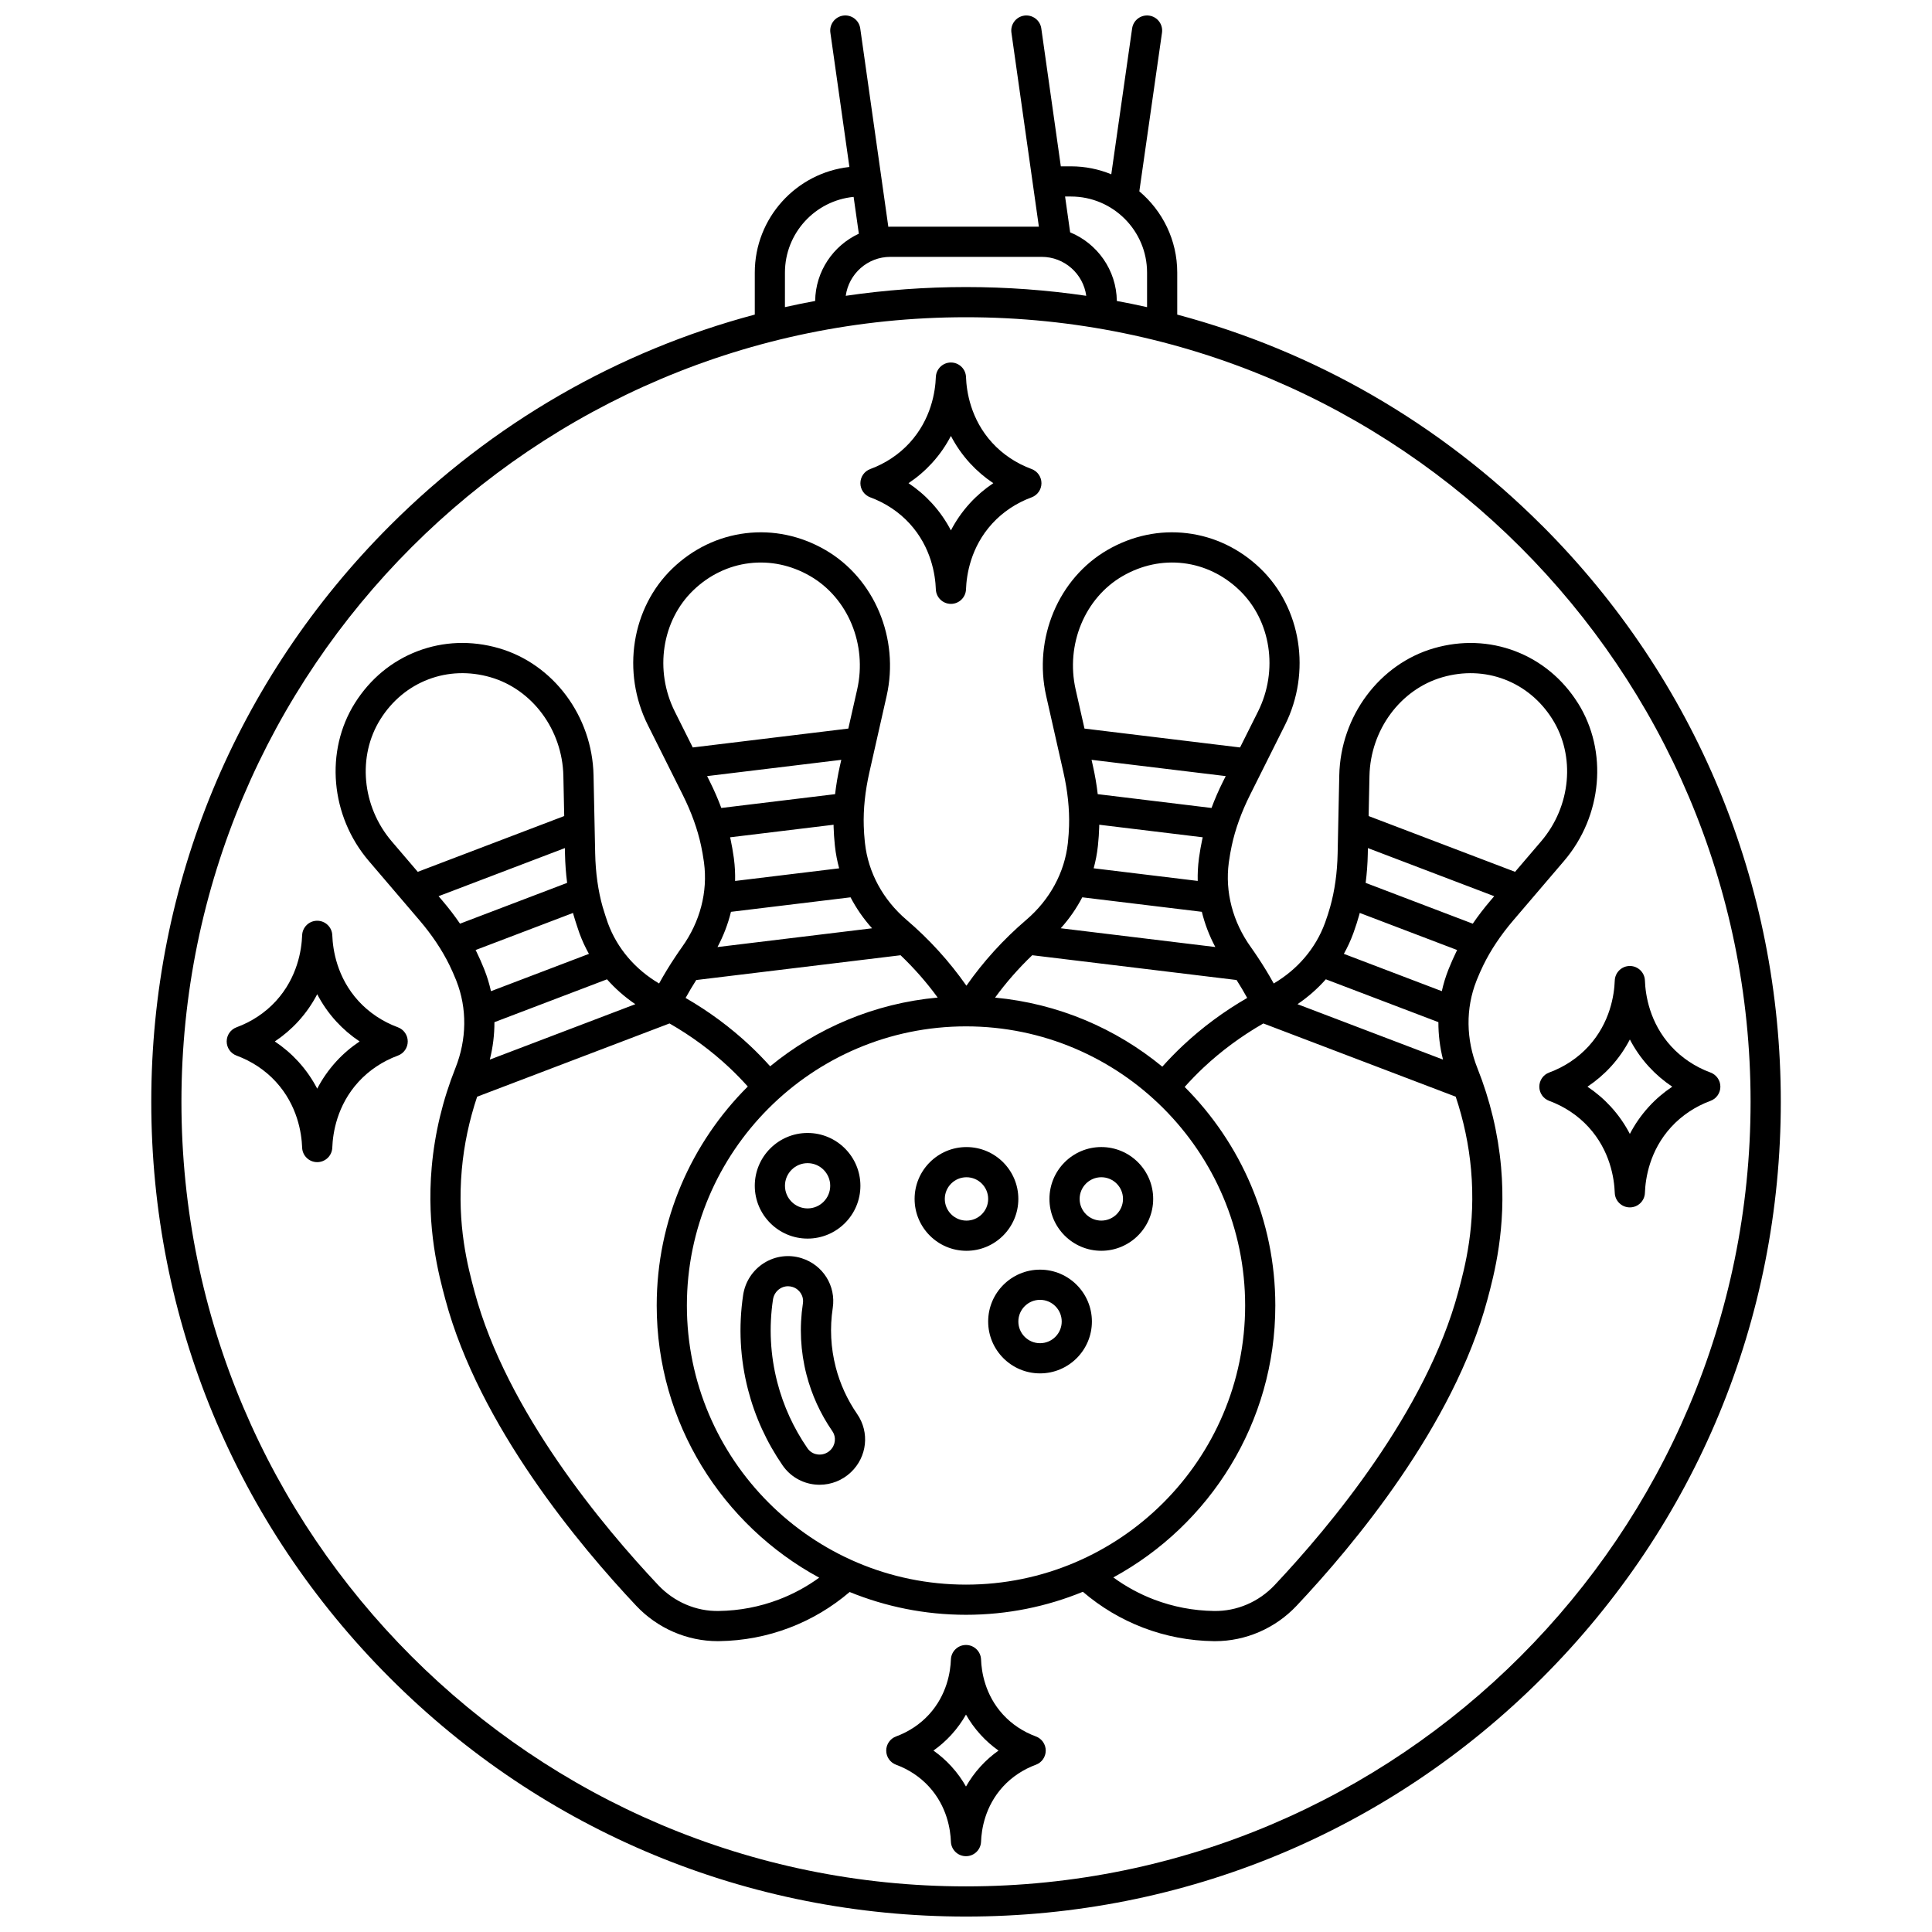
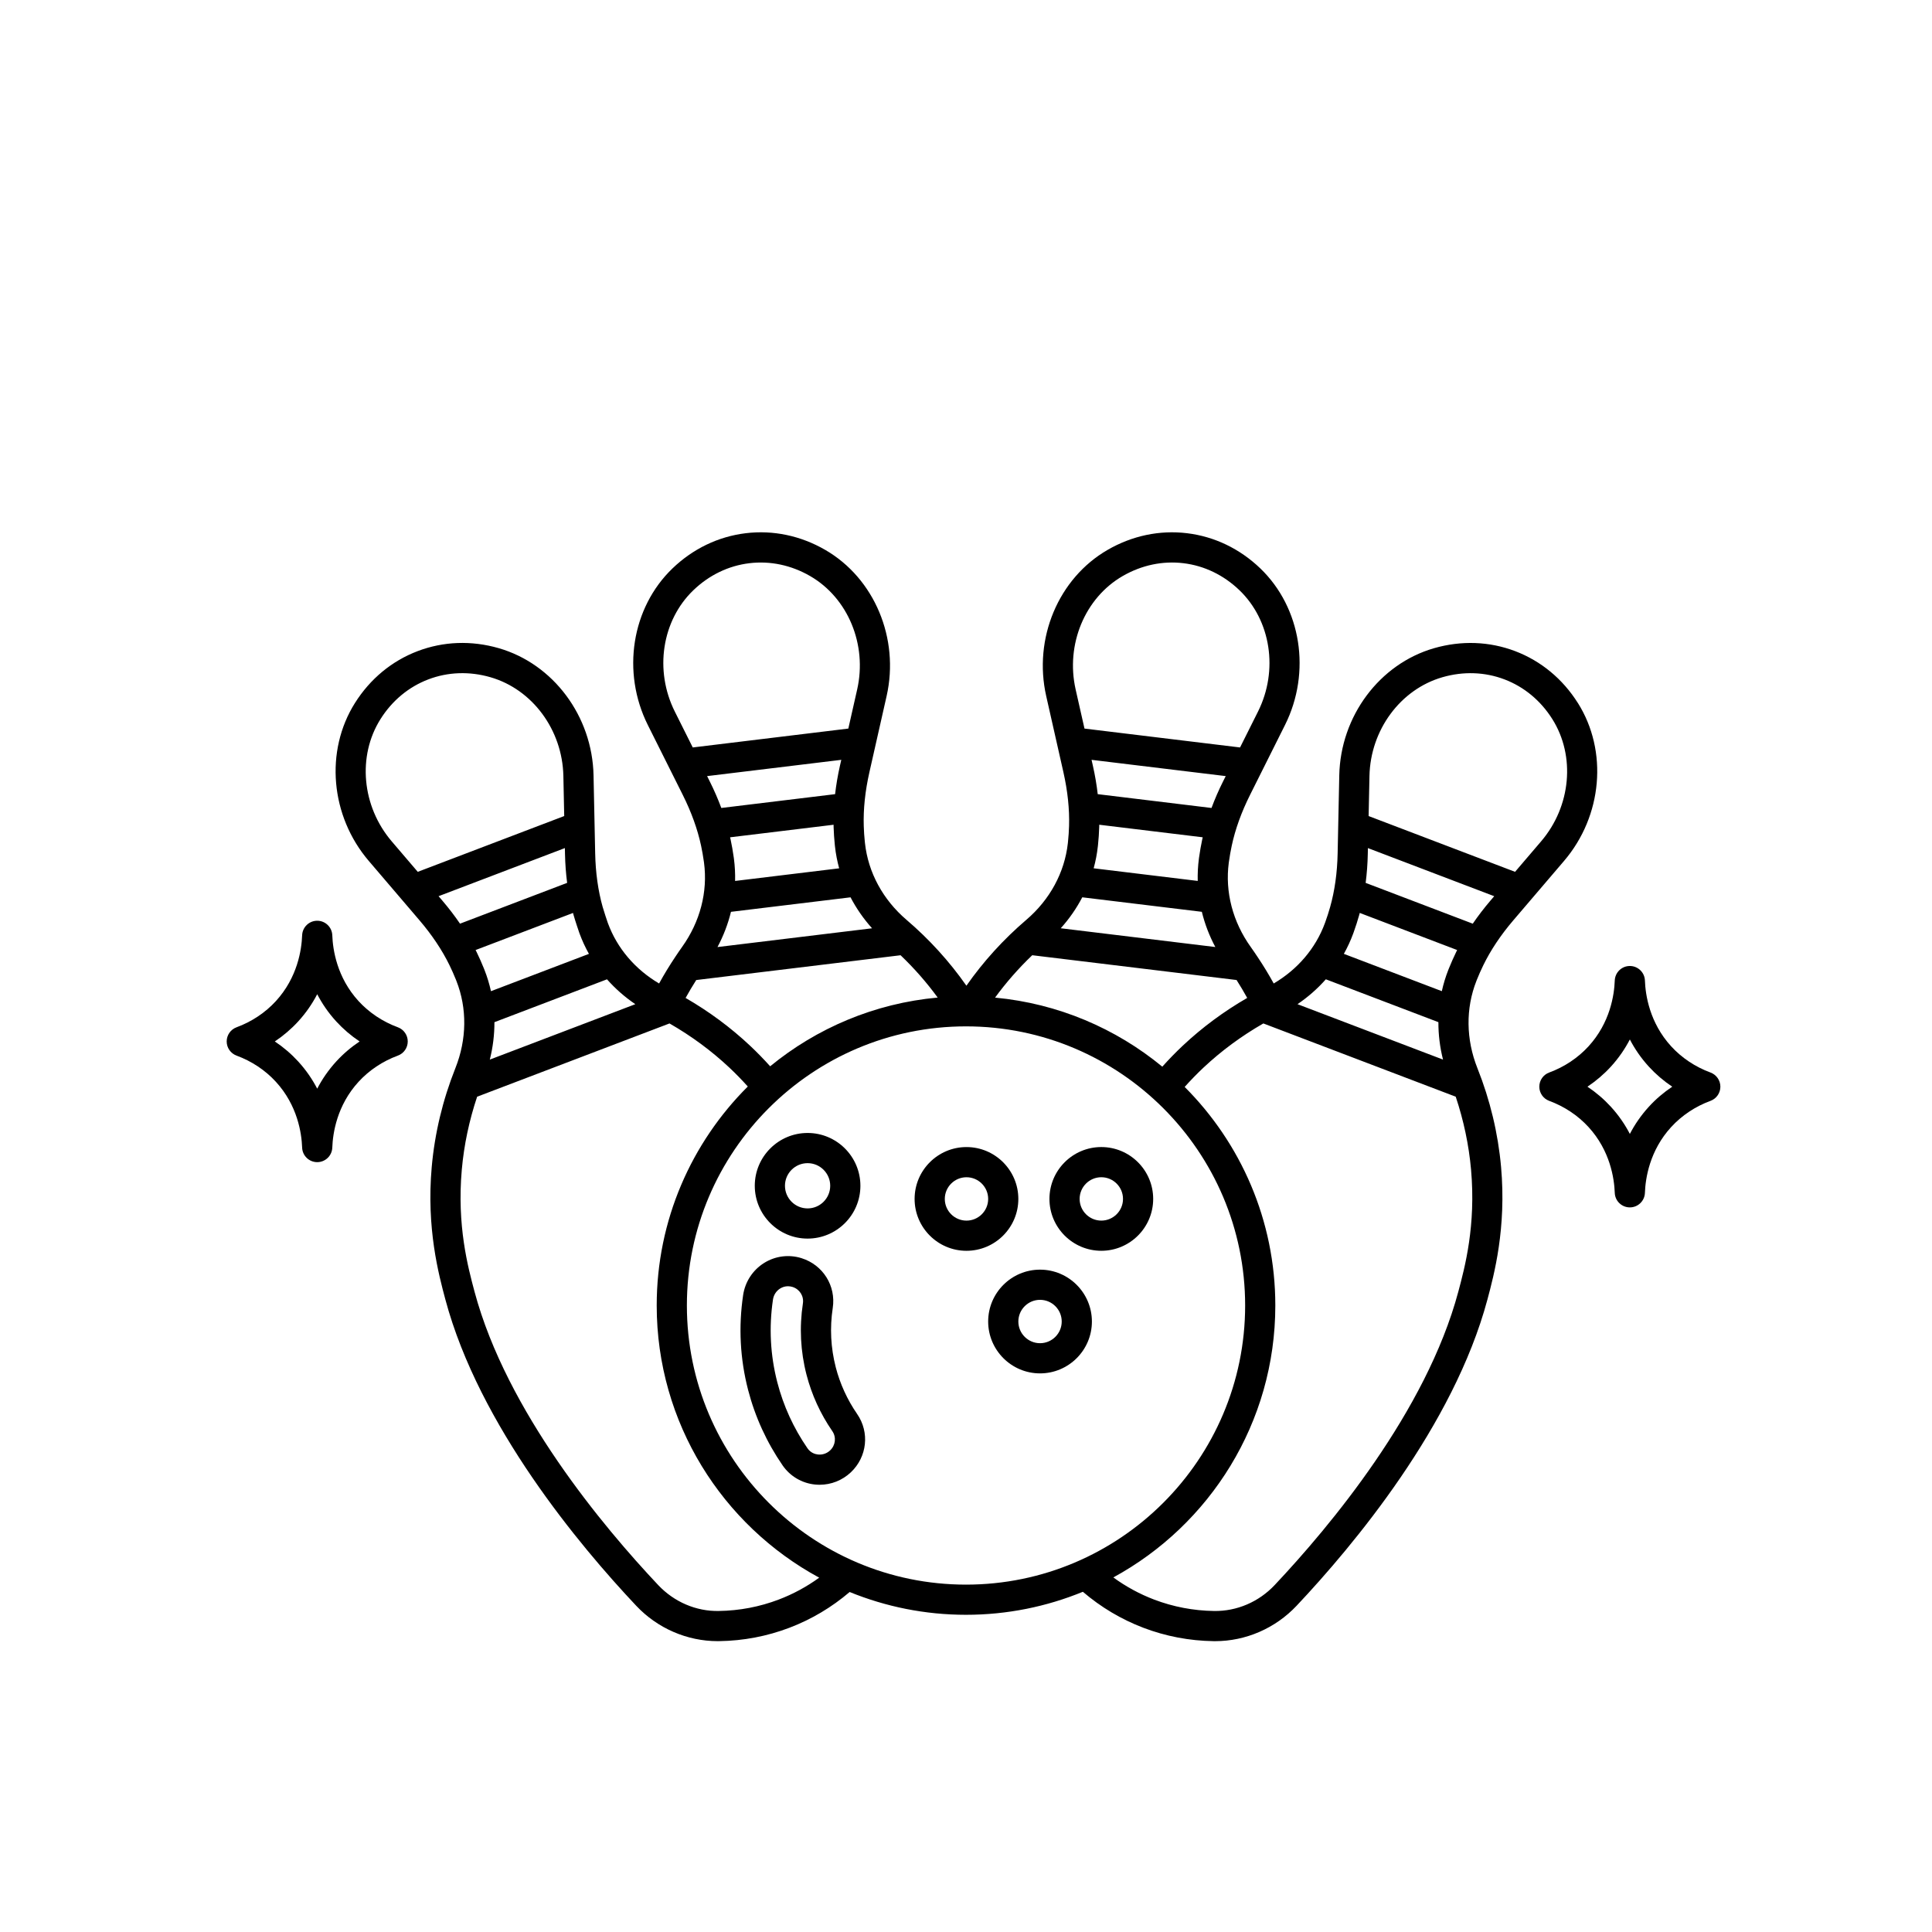
<svg xmlns="http://www.w3.org/2000/svg" width="800px" height="800px" version="1.1" viewBox="144 144 512 512">
  <defs>
    <clipPath id="a">
-       <path d="m184 148.09h432v503.81h-432z" />
-     </clipPath>
+       </clipPath>
  </defs>
  <g clip-path="url(#a)">
    <path d="m552.68 283.31c-27.23-27.23-60.457-46.277-96.699-55.938v-11.133c0-8.633-3.91-16.367-10.047-21.535l6.008-42.043c0.312-2.188-1.207-4.211-3.394-4.523-2.191-0.312-4.211 1.207-4.523 3.394l-5.523 38.66c-3.297-1.355-6.902-2.109-10.68-2.109h-2.691l-5.176-36.547c-0.309-2.188-2.332-3.703-4.519-3.398-2.188 0.312-3.707 2.332-3.398 4.519l7.277 51.418h-39.371c-0.176 0-0.348 0.023-0.527 0.027l-7.441-52.57c-0.309-2.184-2.328-3.703-4.519-3.398-2.188 0.312-3.707 2.336-3.398 4.519l5.043 35.598c-14.082 1.543-25.074 13.504-25.074 27.988v11.129c-36.242 9.66-69.469 28.707-96.699 55.938-40.781 40.785-63.238 95.008-63.238 152.68s22.461 111.89 63.242 152.68 95.004 63.242 152.68 63.242 111.89-22.461 152.68-63.242 63.242-95 63.242-152.68c0-57.672-22.461-111.89-63.242-152.68zm-124.86-87.23c11.117 0 20.164 9.043 20.164 20.164v9.152c-2.656-0.602-5.328-1.137-8.012-1.637-0.102-8.211-5.188-15.234-12.371-18.188l-1.344-9.492zm-47.875 15.992h40.113c6.031 0 11.02 4.5 11.809 10.32-10.457-1.539-21.102-2.32-31.867-2.32s-21.406 0.785-31.867 2.32c0.797-5.82 5.781-10.32 11.812-10.32zm-27.926 4.168c0-10.453 8-19.074 18.199-20.062l1.383 9.754c-6.758 3.133-11.477 9.926-11.574 17.824-2.684 0.5-5.356 1.039-8.012 1.637zm47.984 427.67c-114.65 0-207.92-93.273-207.92-207.92s93.273-207.92 207.92-207.92 207.92 93.273 207.92 207.92c-0.004 114.65-93.277 207.92-207.92 207.92z" />
  </g>
  <path d="m562.14 330.29c-4.019-6.375-9.754-11.117-16.586-13.723-6.832-2.602-14.27-2.871-21.512-0.789-14.465 4.168-24.797 18.02-25.121 33.691l-0.434 20.68c-0.105 5.133-0.773 9.906-1.98 14.191-0.375 1.34-0.809 2.68-1.277 3.977l-0.133 0.363c-2.445 6.637-7.219 12.227-13.551 15.953-1.324-2.414-2.769-4.777-4.309-7.082-0.016-0.02-0.027-0.043-0.043-0.062-0.566-0.844-1.133-1.688-1.723-2.512-4.785-6.672-6.856-14.613-5.832-22.348l0.055-0.383c0.191-1.379 0.438-2.766 0.727-4.121 0.93-4.356 2.562-8.895 4.859-13.48l9.25-18.496c7.012-14.016 4.324-31.09-6.535-41.516-5.438-5.219-12.145-8.441-19.402-9.324-7.258-0.879-14.543 0.645-21.066 4.414-13.035 7.523-19.727 23.461-16.273 38.746l4.559 20.176c1.129 5.004 1.633 9.801 1.496 14.25-0.043 1.387-0.137 2.793-0.281 4.172l-0.039 0.387c-0.855 7.762-4.766 14.977-11.008 20.309-6.051 5.172-11.379 11.035-15.875 17.461-4.496-6.426-9.824-12.289-15.875-17.461-6.242-5.332-10.152-12.547-11.004-20.305l-0.043-0.387c-0.145-1.383-0.238-2.785-0.281-4.172-0.141-4.453 0.363-9.25 1.496-14.254l4.559-20.176c3.457-15.289-3.238-31.223-16.273-38.746-6.523-3.769-13.812-5.293-21.066-4.414-7.254 0.879-13.965 4.102-19.402 9.324-10.859 10.426-13.543 27.496-6.535 41.516l9.25 18.496c2.297 4.59 3.93 9.125 4.859 13.48 0.289 1.352 0.531 2.738 0.723 4.109l0.055 0.387c1.027 7.742-1.043 15.68-5.828 22.352-0.59 0.824-1.16 1.668-1.723 2.512-0.02 0.023-0.031 0.047-0.047 0.07-1.539 2.301-2.981 4.664-4.305 7.078-6.336-3.727-11.109-9.316-13.555-15.957l-0.066-0.18c-0.094-0.27-1.008-2.977-1.34-4.16-1.207-4.285-1.875-9.062-1.98-14.191l-0.434-20.68c-0.328-15.672-10.656-29.523-25.121-33.691-7.242-2.09-14.68-1.812-21.512 0.789-6.832 2.602-12.566 7.348-16.586 13.723-8.027 12.734-6.527 29.949 3.652 41.867l13.434 15.727c3.332 3.902 6.012 7.914 7.961 11.914 0.609 1.25 1.18 2.535 1.695 3.82l0.141 0.359c2.859 7.266 2.762 15.469-0.277 23.098-3.363 8.449-5.473 17.254-6.269 26.176-1.449 16.234 1.848 28.539 3.621 35.152 8.949 33.414 35.531 65.188 50.578 81.152 5.625 5.969 13.473 9.371 21.582 9.371 0.141 0 0.281 0 0.418-0.004 6.402-0.094 12.664-1.285 18.609-3.551 5.82-2.215 11.18-5.406 15.945-9.469 9.523 3.879 19.926 6.039 30.828 6.039 10.957 0 21.414-2.176 30.977-6.098 4.785 4.094 10.172 7.301 16.016 9.531 5.945 2.266 12.207 3.457 18.609 3.551 0.141 0.004 0.281 0.004 0.422 0.004 8.109 0 15.953-3.402 21.582-9.371 15.047-15.965 41.629-47.738 50.578-81.152 1.77-6.609 5.066-18.914 3.621-35.152-0.797-8.918-2.906-17.727-6.269-26.172-3.039-7.629-3.137-15.832-0.273-23.105l0.137-0.348c0.516-1.289 1.086-2.574 1.695-3.824 1.949-4.004 4.629-8.012 7.961-11.914l13.434-15.727c10.188-11.922 11.691-29.137 3.664-41.871zm-27.84 58.496-28.387-10.812c0.316-2.473 0.512-5.027 0.566-7.66l0.031-1.562 33.473 12.75-1.016 1.191c-1.707 2-3.262 4.035-4.668 6.094zm-4.398 7.508c-0.691 1.422-1.34 2.887-1.93 4.352l-0.16 0.398c-0.723 1.836-1.289 3.715-1.715 5.625l-25.961-9.887c0.953-1.707 1.781-3.488 2.461-5.336l0.148-0.41c0.535-1.484 1.023-3.012 1.453-4.531 0.055-0.188 0.098-0.379 0.148-0.57l25.812 9.832c-0.078 0.18-0.172 0.355-0.258 0.527zm-34.543 7.231 29.832 11.359c-0.012 3.305 0.395 6.637 1.223 9.918l-38.562-14.684c2.801-1.902 5.316-4.117 7.508-6.594zm-60.422-35.199 0.047-0.426c0.164-1.574 0.27-3.168 0.32-4.746 0.008-0.195 0.004-0.395 0.008-0.59l27.422 3.328c-0.043 0.191-0.094 0.383-0.133 0.574-0.328 1.543-0.605 3.117-0.824 4.684l-0.059 0.434c-0.258 1.953-0.355 3.918-0.309 5.871l-27.578-3.348c0.516-1.891 0.891-3.82 1.105-5.781zm33.191-17.25c-1.18 2.356-2.195 4.707-3.066 7.043l-30.152-3.66c-0.285-2.477-0.711-5.004-1.293-7.57l-0.344-1.527 35.559 4.312zm-37.316 30.719 31.688 3.844c0.785 3.211 1.98 6.348 3.574 9.332l-40.965-4.973c2.266-2.512 4.172-5.269 5.703-8.203zm10.719-85.141c5.012-2.894 10.582-4.066 16.105-3.398 5.523 0.668 10.648 3.144 14.824 7.152 8.355 8.023 10.379 21.254 4.922 32.172l-4.754 9.504-41.227-5.004-2.344-10.363c-2.691-11.91 2.438-24.27 12.473-30.062zm-23.98 100.49 54.152 6.57c0.988 1.559 1.938 3.137 2.82 4.746-6.191 3.578-11.926 7.812-17.086 12.664-1.883 1.77-3.688 3.633-5.414 5.555-12.297-10.125-27.586-16.734-44.32-18.301 2.93-4.008 6.227-7.766 9.848-11.234zm-25.051 11.219c-16.754 1.527-32.07 8.105-44.398 18.215-1.699-1.887-3.473-3.715-5.324-5.453-5.16-4.848-10.895-9.082-17.086-12.66 0.883-1.609 1.832-3.188 2.82-4.746l54.152-6.57c3.621 3.461 6.91 7.211 9.836 11.215zm-54-36.785-0.059-0.426c-0.219-1.57-0.496-3.144-0.824-4.684-0.039-0.191-0.09-0.383-0.133-0.574l27.422-3.328c0.004 0.195 0.004 0.395 0.008 0.59 0.051 1.578 0.156 3.172 0.32 4.75l0.047 0.43c0.215 1.961 0.59 3.887 1.105 5.777l-27.578 3.348c0.047-1.961-0.051-3.926-0.309-5.883zm28.102-24.688c-0.582 2.57-1.008 5.094-1.293 7.57l-30.152 3.66c-0.871-2.336-1.887-4.688-3.066-7.043l-0.699-1.402 35.559-4.312zm-28.887 38.754 31.688-3.844c1.531 2.93 3.441 5.688 5.703 8.207l-40.965 4.973c1.594-2.992 2.789-6.125 3.574-9.336zm-9.957-85.234c4.176-4.012 9.301-6.484 14.824-7.152 5.523-0.668 11.094 0.504 16.105 3.398 10.035 5.793 15.164 18.152 12.473 30.059l-2.344 10.363-41.227 5.004-4.754-9.504c-5.461-10.914-3.438-24.145 4.922-32.168zm-15.391 109.71-38.562 14.684c0.828-3.281 1.234-6.613 1.223-9.918l29.832-11.359c2.191 2.477 4.707 4.691 7.508 6.594zm-51.125-27.43-1.016-1.191 33.473-12.75 0.031 1.562c0.055 2.633 0.25 5.188 0.566 7.66l-28.387 10.812c-1.402-2.055-2.957-4.09-4.668-6.094zm34.617 3.25c0.051 0.188 0.098 0.383 0.148 0.57 0.418 1.484 1.449 4.519 1.5 4.66l0.102 0.277c0.68 1.848 1.508 3.629 2.465 5.34l-25.961 9.887c-0.426-1.906-0.992-3.785-1.711-5.617l-0.164-0.41c-0.586-1.465-1.238-2.93-1.93-4.352-0.086-0.176-0.18-0.352-0.27-0.527zm-51.016-51.383c3.086-4.894 7.469-8.531 12.668-10.512 5.199-1.98 10.887-2.18 16.449-0.578 11.133 3.207 19.086 13.969 19.34 26.172l0.223 10.621-38.812 14.785-6.902-8.078c-7.926-9.285-9.145-22.609-2.965-32.41zm105.54 233.34c-5.07 1.93-10.41 2.949-15.879 3.027-6.004 0.137-11.879-2.41-16.066-6.856-14.531-15.418-40.176-46.02-48.676-77.742-1.758-6.562-4.699-17.547-3.379-32.371 0.582-6.543 1.957-13.02 4.062-19.316l50.98-19.414c5.762 3.305 11.098 7.227 15.883 11.723 1.691 1.59 3.316 3.262 4.867 4.988-14.902 14.852-24.141 35.383-24.141 58.035 0 31.125 17.441 58.254 43.062 72.129-3.309 2.398-6.898 4.344-10.715 5.797zm-24.352-77.926c0-40.789 33.184-73.973 73.973-73.973s73.973 33.184 73.973 73.973c0 40.789-33.184 73.973-73.973 73.973s-73.973-33.184-73.973-73.973zm204.43-3.637c-8.496 31.719-34.145 62.32-48.672 77.738-4.188 4.441-10.008 6.961-16.066 6.856-5.465-0.078-10.809-1.098-15.879-3.027-3.852-1.469-7.473-3.438-10.801-5.867 25.547-13.898 42.93-40.988 42.93-72.062 0-22.594-9.188-43.078-24.023-57.922 1.582-1.766 3.238-3.477 4.969-5.102 4.789-4.496 10.121-8.418 15.883-11.723l50.98 19.414c2.106 6.301 3.477 12.773 4.062 19.316 1.316 14.832-1.625 25.816-3.383 32.379zm15.047-111.29-38.809-14.781 0.223-10.621c0.254-12.203 8.207-22.965 19.34-26.172 5.562-1.602 11.25-1.402 16.449 0.578s9.578 5.613 12.668 10.512c6.18 9.801 4.961 23.129-2.969 32.406z" />
  <path d="m413.87 461.73c0-7.578-6.164-13.746-13.746-13.746-7.578 0-13.746 6.164-13.746 13.746 0 7.578 6.164 13.746 13.746 13.746 7.582-0.004 13.746-6.168 13.746-13.746zm-13.742 5.746c-3.168 0-5.746-2.578-5.746-5.746 0-3.168 2.578-5.746 5.746-5.746s5.746 2.578 5.746 5.746c0 3.168-2.578 5.746-5.746 5.746z" />
  <path d="m435.86 447.98c-7.578 0-13.746 6.164-13.746 13.746 0 7.578 6.164 13.746 13.746 13.746 7.578 0 13.746-6.164 13.746-13.746 0-7.582-6.168-13.746-13.746-13.746zm0 19.492c-3.168 0-5.746-2.578-5.746-5.746 0-3.168 2.578-5.746 5.746-5.746s5.746 2.578 5.746 5.746c0.004 3.168-2.578 5.746-5.746 5.746z" />
  <path d="m419.62 480.47c-7.578 0-13.746 6.164-13.746 13.746 0 7.578 6.164 13.746 13.746 13.746 7.578 0 13.746-6.164 13.746-13.746-0.004-7.582-6.168-13.746-13.746-13.746zm0 19.492c-3.168 0-5.746-2.578-5.746-5.746 0-3.168 2.578-5.746 5.746-5.746 3.168 0 5.746 2.578 5.746 5.746 0 3.168-2.578 5.746-5.746 5.746z" />
  <path d="m365.48 506.32c-1.328-5.141-1.594-10.422-0.793-15.699 0.891-5.856-2.582-11.402-8.262-13.188-3.344-1.055-6.961-0.59-9.93 1.266-3.008 1.883-5.035 4.984-5.559 8.52-1.254 8.434-0.812 16.879 1.312 25.102 1.852 7.164 4.934 13.902 9.16 20.035 1.965 2.848 5.074 4.691 8.531 5.055 0.422 0.043 0.844 0.066 1.266 0.066 3.066 0 6.027-1.168 8.281-3.301 4.316-4.086 5.019-10.578 1.672-15.441-2.625-3.809-4.535-7.988-5.68-12.414zm-1.488 22.047c-0.863 0.816-2.031 1.215-3.215 1.09-0.664-0.07-1.91-0.375-2.781-1.641-3.695-5.359-6.387-11.246-8.004-17.5-1.855-7.184-2.242-14.559-1.145-21.926 0.18-1.215 0.871-2.277 1.891-2.918 0.641-0.402 1.352-0.605 2.078-0.605 0.402 0 0.812 0.062 1.215 0.188 1.887 0.594 3.039 2.426 2.746 4.356-0.965 6.352-0.645 12.711 0.957 18.902 1.383 5.34 3.68 10.367 6.836 14.949 1.102 1.605 0.859 3.746-0.578 5.106z" />
  <path d="m358.02 472.24c7.719 0 13.996-6.277 13.996-13.996s-6.277-13.996-13.996-13.996-13.996 6.277-13.996 13.996c0 7.715 6.277 13.996 13.996 13.996zm0-19.992c3.309 0 5.996 2.691 5.996 5.996 0 3.309-2.691 5.996-5.996 5.996-3.309 0-5.996-2.691-5.996-5.996-0.004-3.309 2.688-5.996 5.996-5.996z" />
-   <path d="m374.63 275.8c4.016 1.477 7.621 3.879 10.426 6.945 5.734 6.266 6.816 13.613 6.953 17.434 0.074 2.152 1.844 3.856 3.996 3.856s3.918-1.707 3.996-3.856c0.137-3.82 1.219-11.168 6.953-17.434 2.805-3.066 6.41-5.469 10.426-6.941 1.574-0.578 2.617-2.078 2.617-3.754s-1.047-3.176-2.617-3.754c-4.016-1.477-7.617-3.875-10.426-6.941-5.734-6.266-6.816-13.613-6.953-17.434-0.074-2.152-1.844-3.856-3.996-3.856s-3.918 1.707-3.996 3.856c-0.137 3.82-1.219 11.168-6.953 17.434-2.805 3.066-6.41 5.469-10.426 6.945-1.574 0.578-2.617 2.078-2.617 3.754-0.004 1.668 1.043 3.168 2.617 3.746zm16.324-9.051c2.144-2.344 3.789-4.797 5.047-7.219 1.258 2.422 2.902 4.875 5.047 7.219 1.828 1.996 3.91 3.777 6.188 5.297-2.273 1.52-4.359 3.301-6.188 5.297-2.144 2.344-3.789 4.797-5.047 7.219-1.258-2.422-2.902-4.875-5.047-7.219-1.828-1.996-3.91-3.777-6.188-5.297 2.277-1.52 4.359-3.301 6.188-5.297z" />
  <path d="m597.3 428.23c-4.016-1.477-7.621-3.879-10.426-6.945-5.731-6.266-6.816-13.613-6.953-17.434-0.078-2.152-1.844-3.856-3.996-3.856-2.152 0-3.918 1.707-3.996 3.856-0.137 3.82-1.219 11.168-6.953 17.434-2.805 3.066-6.41 5.469-10.426 6.945-1.574 0.578-2.617 2.078-2.617 3.754s1.047 3.176 2.617 3.754c4.016 1.477 7.621 3.879 10.426 6.945 5.734 6.266 6.816 13.613 6.953 17.434 0.074 2.152 1.844 3.856 3.996 3.856 2.152 0 3.918-1.703 3.996-3.856 0.137-3.82 1.219-11.168 6.953-17.434 2.805-3.066 6.41-5.469 10.426-6.945 1.574-0.578 2.617-2.078 2.617-3.754 0-1.68-1.047-3.176-2.617-3.754zm-16.324 9.051c-2.144 2.344-3.789 4.797-5.047 7.219-1.258-2.422-2.902-4.875-5.047-7.219-1.828-1.996-3.91-3.777-6.188-5.297 2.273-1.52 4.359-3.301 6.188-5.297 2.144-2.344 3.789-4.797 5.047-7.219 1.258 2.422 2.902 4.875 5.047 7.219 1.828 1.996 3.91 3.777 6.188 5.297-2.277 1.52-4.363 3.301-6.188 5.297z" />
  <path d="m249.44 416.24c-4.016-1.477-7.621-3.879-10.426-6.945-5.731-6.266-6.816-13.613-6.953-17.434-0.078-2.152-1.844-3.856-3.996-3.856s-3.918 1.707-3.996 3.856c-0.137 3.82-1.219 11.168-6.953 17.434-2.805 3.066-6.41 5.469-10.426 6.945-1.574 0.578-2.617 2.078-2.617 3.754 0 1.676 1.047 3.176 2.617 3.754 4.016 1.477 7.621 3.879 10.426 6.945 5.734 6.266 6.816 13.613 6.953 17.434 0.074 2.152 1.844 3.856 3.996 3.856s3.918-1.703 3.996-3.856c0.137-3.82 1.219-11.168 6.953-17.434 2.805-3.066 6.41-5.469 10.426-6.945 1.574-0.578 2.617-2.078 2.617-3.754 0-1.676-1.047-3.176-2.617-3.754zm-16.328 9.051c-2.144 2.344-3.789 4.797-5.047 7.219-1.258-2.422-2.902-4.875-5.047-7.219-1.828-1.996-3.91-3.777-6.188-5.297 2.273-1.52 4.359-3.301 6.188-5.297 2.144-2.344 3.789-4.797 5.047-7.219 1.258 2.422 2.902 4.875 5.047 7.219 1.828 1.996 3.91 3.777 6.188 5.297-2.277 1.52-4.359 3.301-6.188 5.297z" />
-   <path d="m418.51 604.17c-3.356-1.23-6.367-3.238-8.711-5.801-4.789-5.234-5.695-11.383-5.809-14.578-0.078-2.152-1.844-3.856-3.996-3.856s-3.918 1.707-3.996 3.856c-0.113 3.195-1.02 9.344-5.809 14.578-2.344 2.562-5.356 4.566-8.711 5.801-1.574 0.578-2.621 2.078-2.621 3.754s1.047 3.176 2.621 3.754c3.356 1.23 6.367 3.238 8.711 5.801 4.789 5.234 5.695 11.383 5.809 14.578 0.074 2.152 1.844 3.856 3.996 3.856s3.918-1.703 3.996-3.856c0.113-3.199 1.02-9.344 5.809-14.578 2.344-2.562 5.356-4.566 8.711-5.801 1.574-0.578 2.621-2.078 2.621-3.754 0-1.68-1.047-3.176-2.621-3.754zm-14.609 7.906c-1.598 1.746-2.879 3.566-3.906 5.375-1.023-1.809-2.305-3.629-3.906-5.375-1.41-1.543-2.996-2.938-4.715-4.156 1.719-1.219 3.305-2.613 4.715-4.156 1.598-1.75 2.879-3.566 3.906-5.375 1.023 1.809 2.305 3.625 3.906 5.375 1.41 1.543 2.996 2.938 4.715 4.156-1.719 1.223-3.301 2.613-4.715 4.156z" />
</svg>